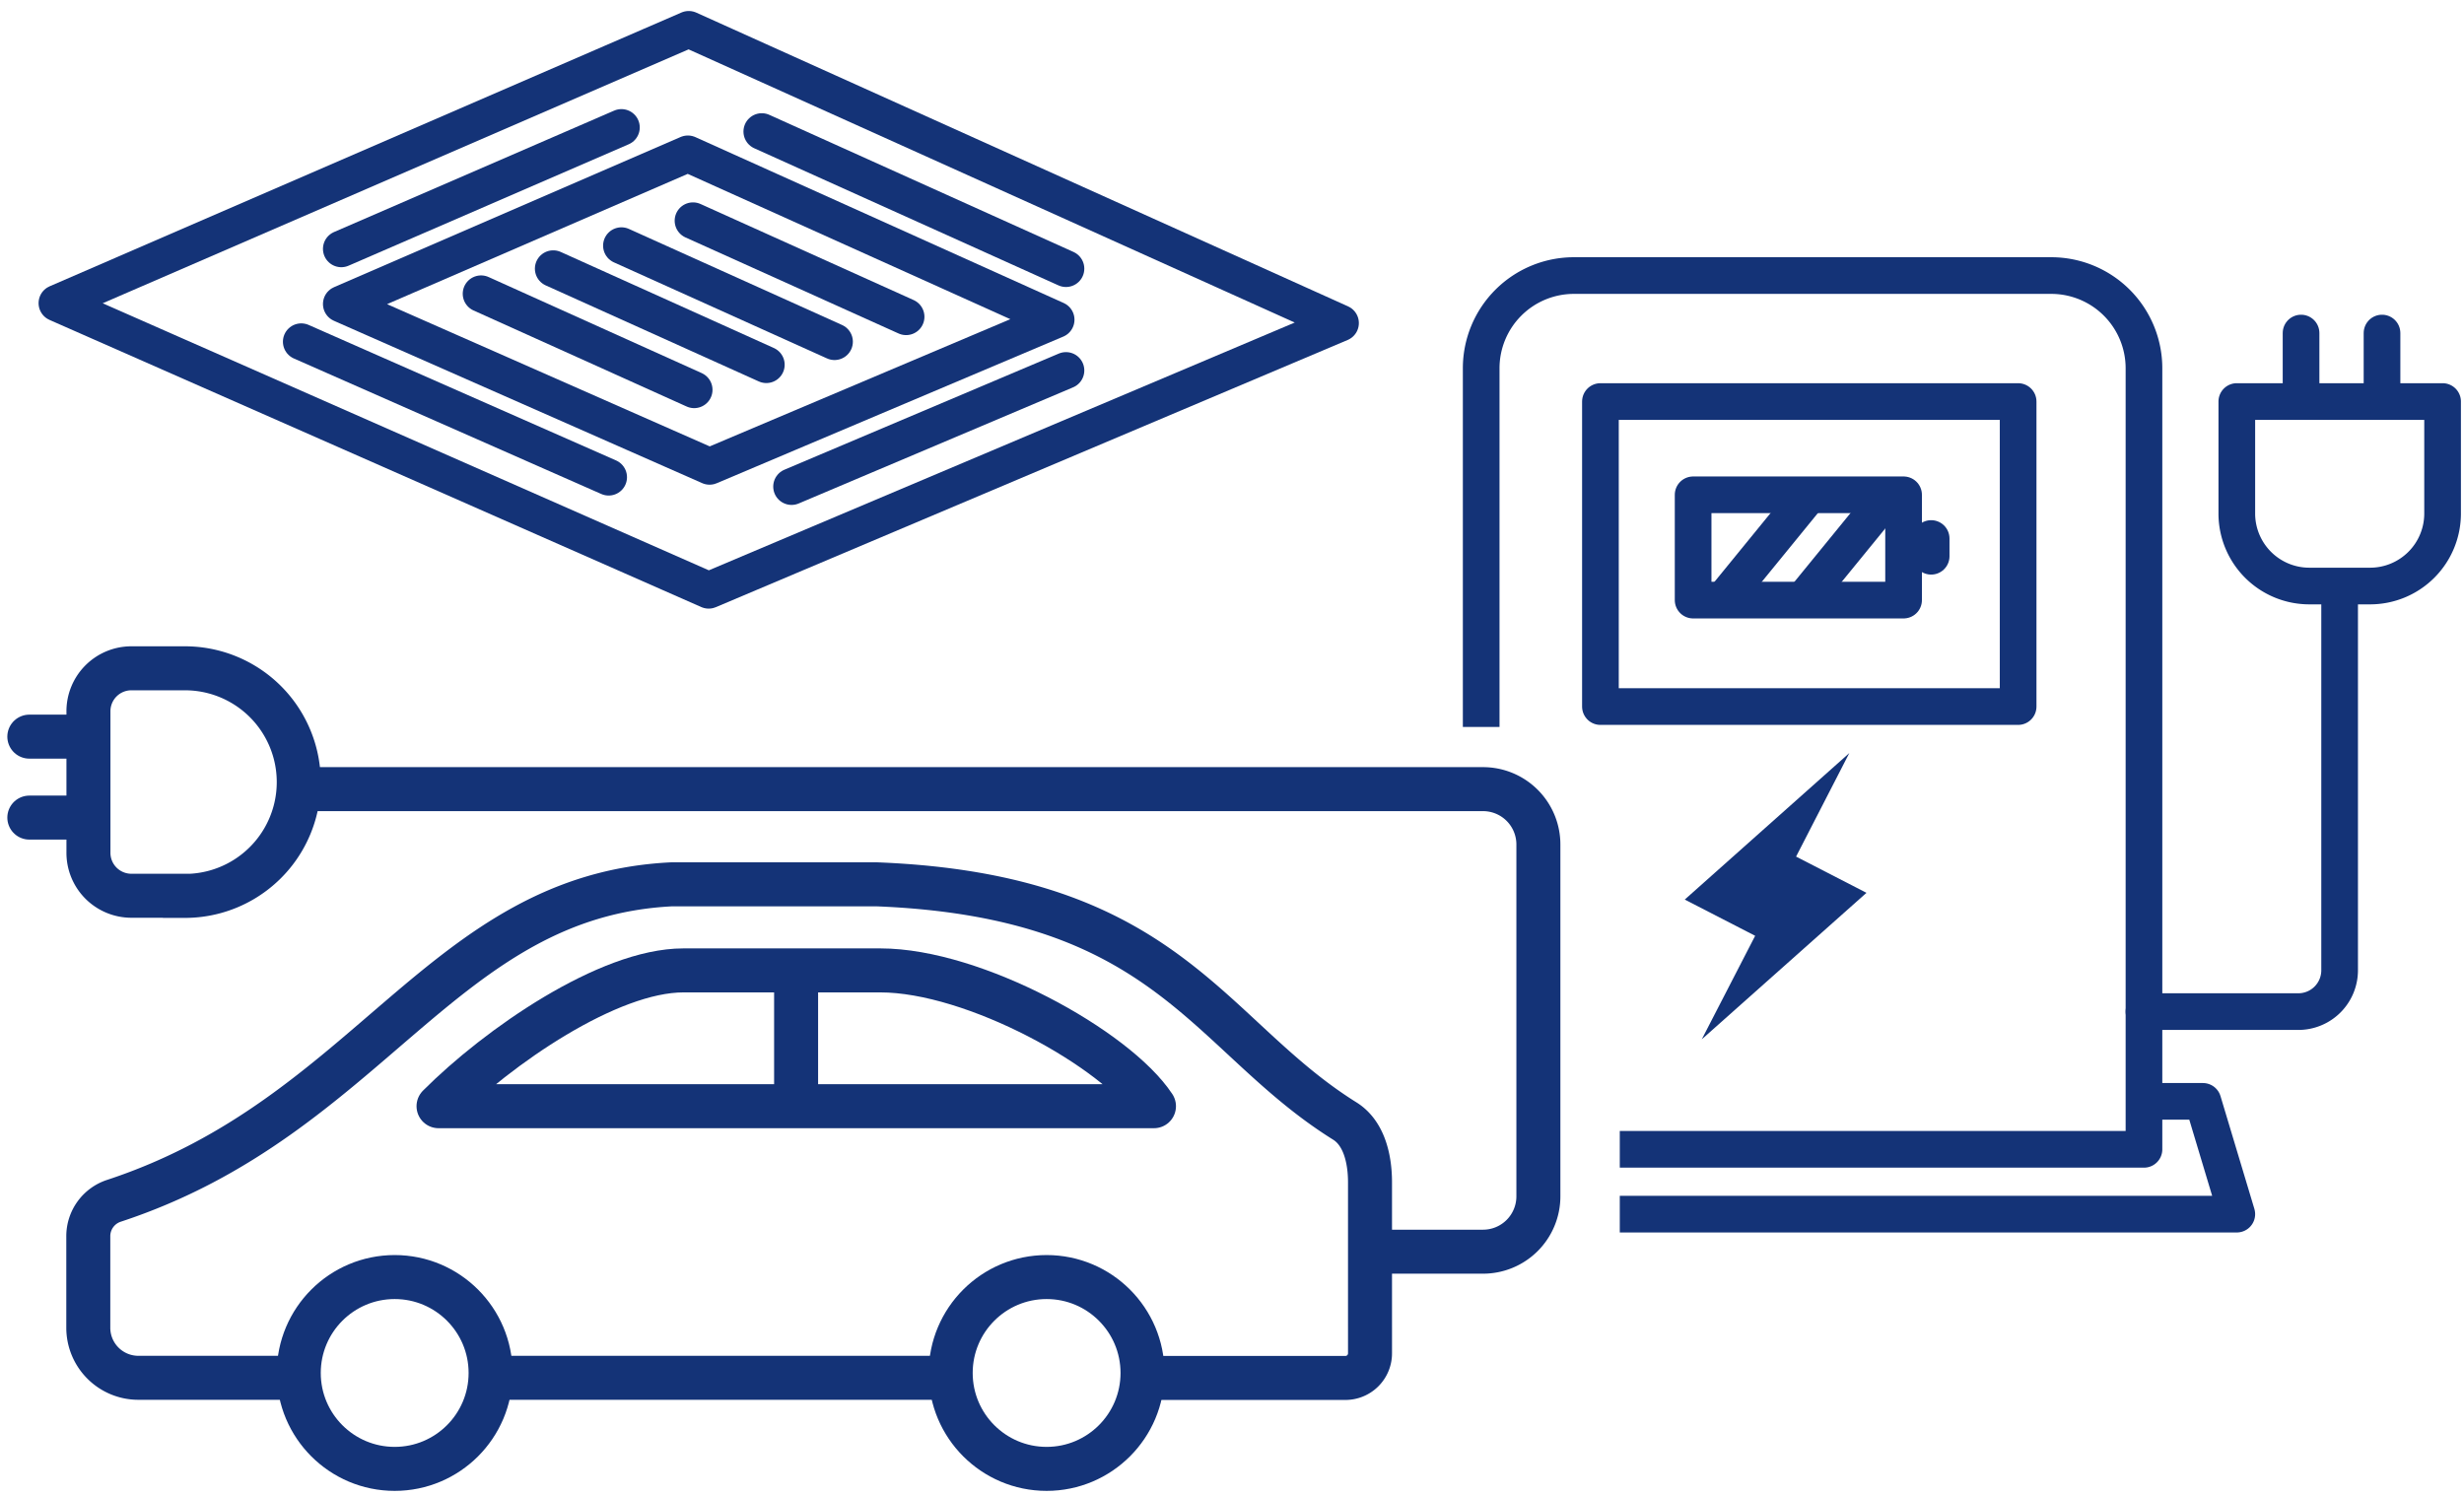
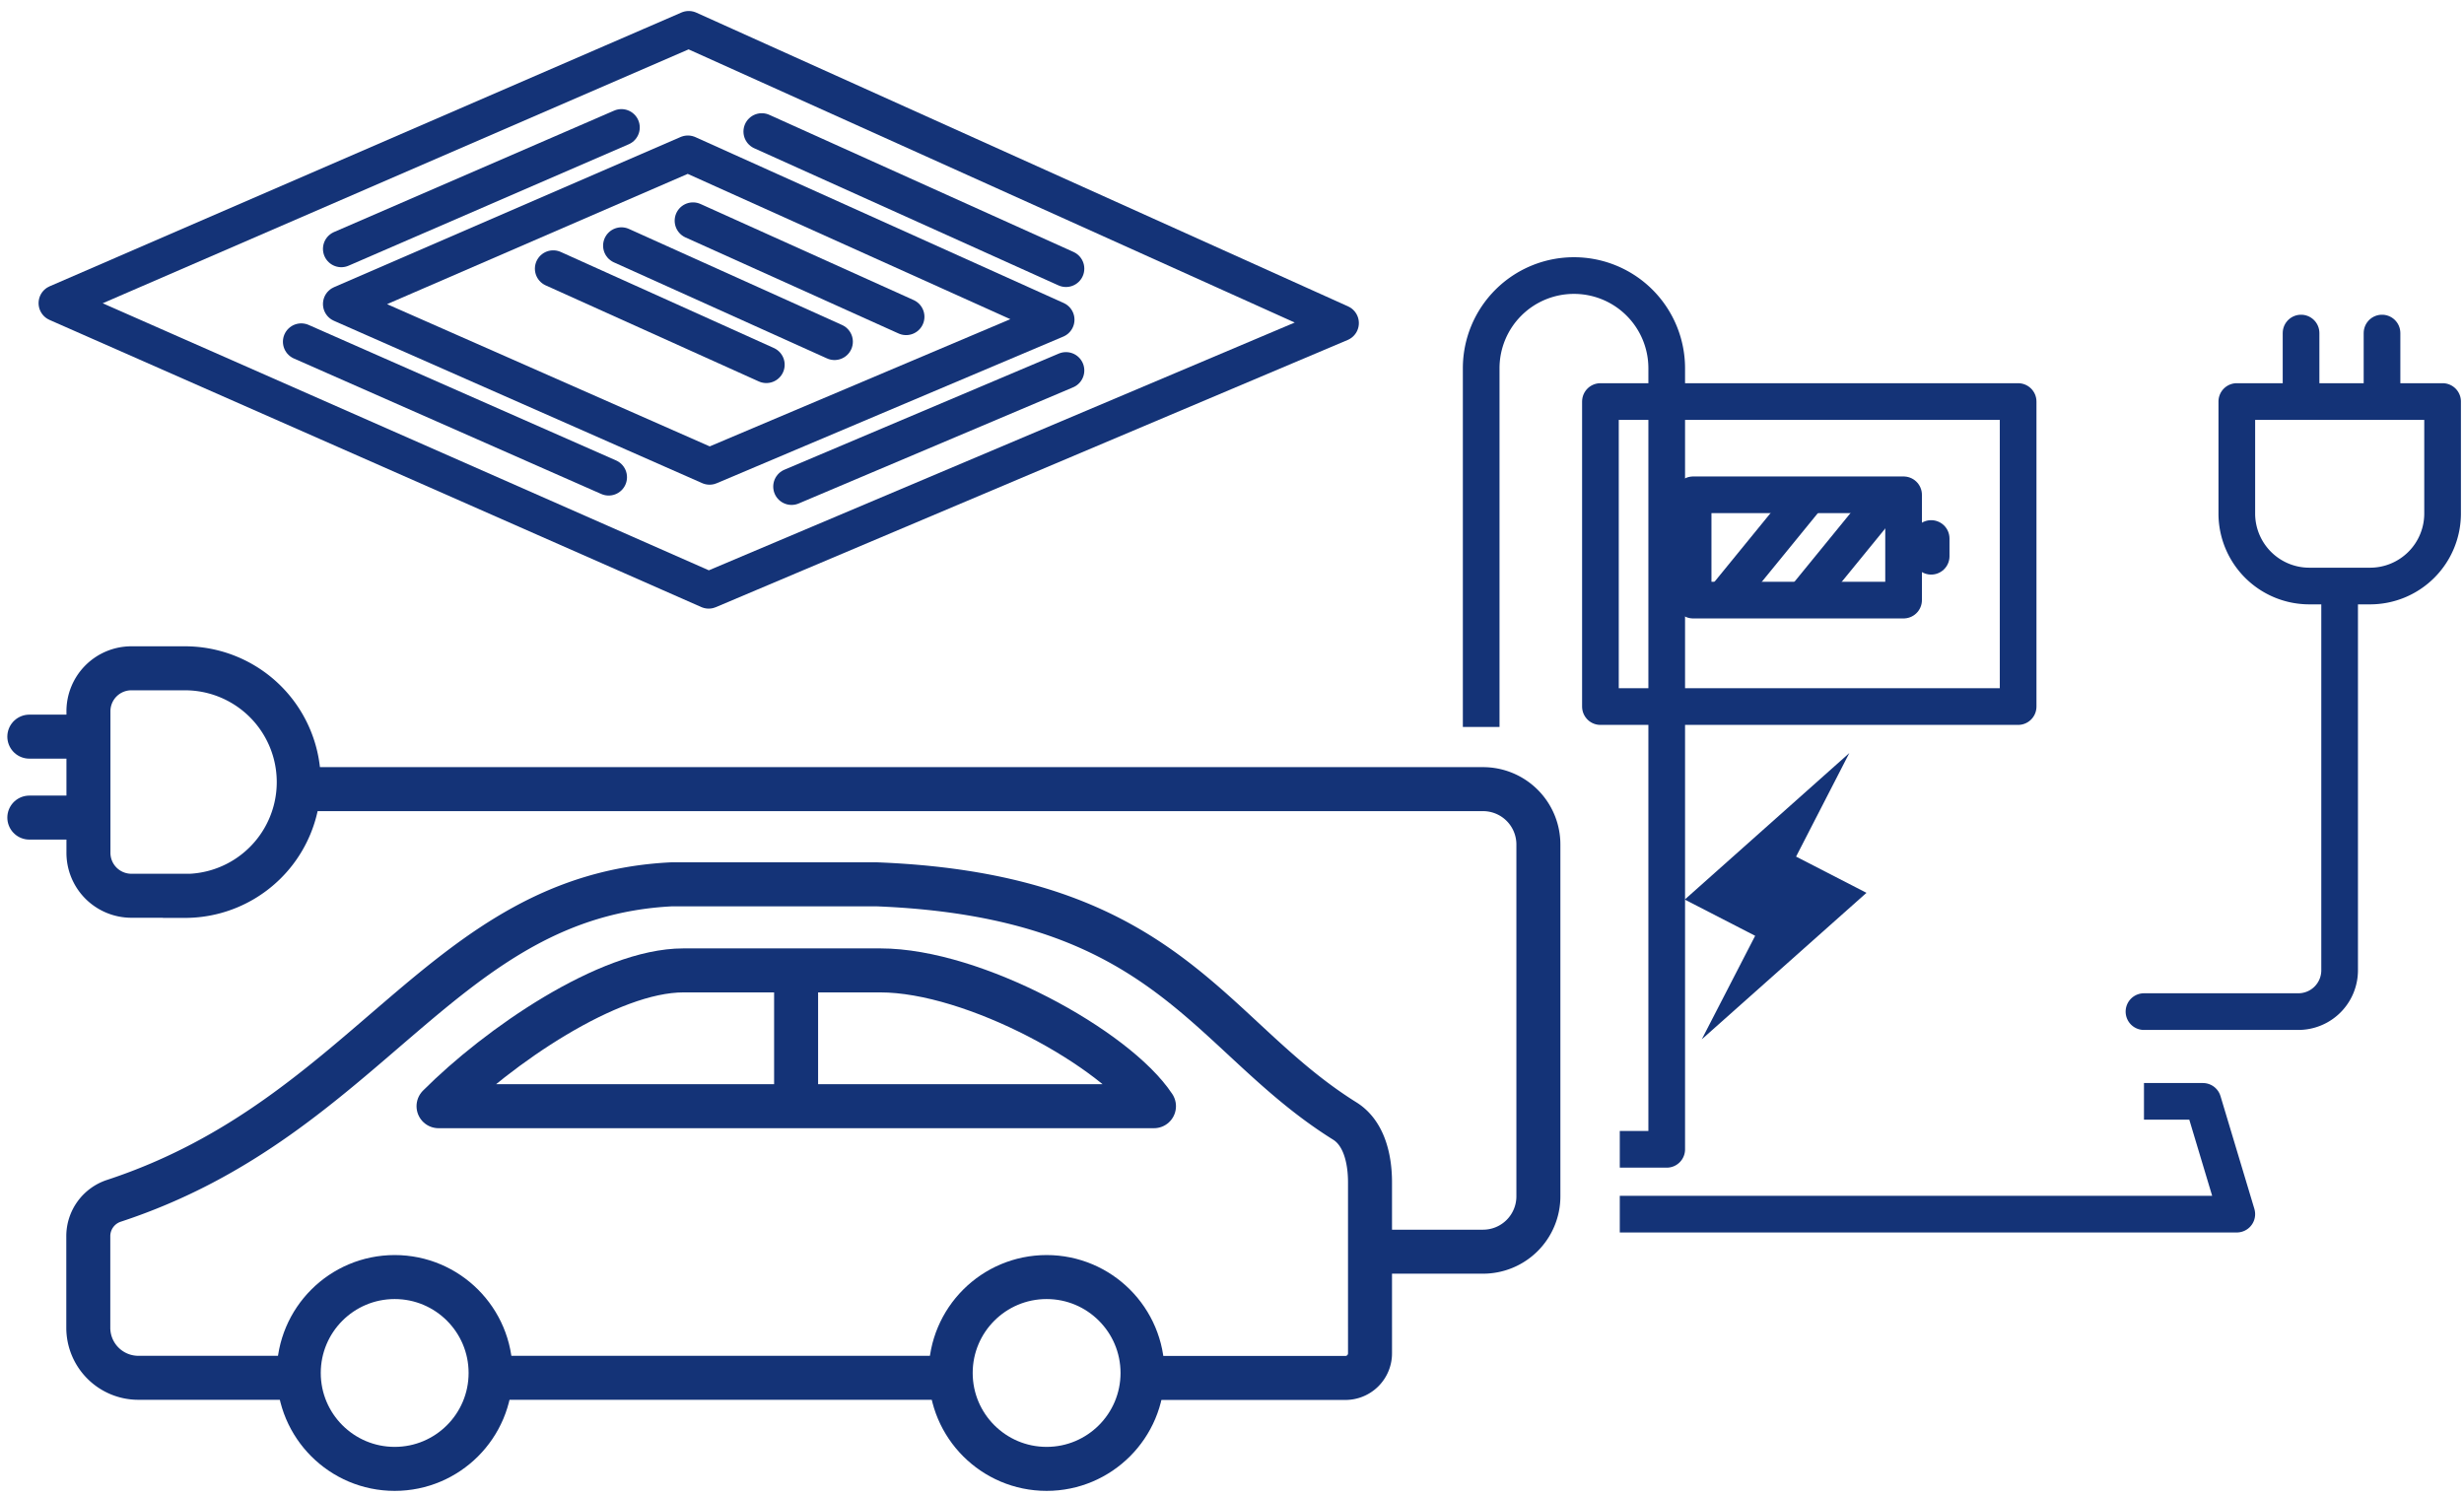
<svg xmlns="http://www.w3.org/2000/svg" width="168" height="102" viewBox="0 0 168 102">
  <g id="strength-icon-02" transform="translate(7064 -5706)">
    <rect id="長方形_19841" data-name="長方形 19841" width="168" height="102" transform="translate(-7064 5706)" fill="#fff" />
    <g id="グループ_1057401" data-name="グループ 1057401" transform="translate(-7063.5 5699.75)">
      <path id="パス_833363" data-name="パス 833363" d="M52.82,39.5,8.38,19.92,51.46,1.25,95.9,21.28Z" transform="translate(-5 7)" fill="none" stroke="#143377" stroke-linecap="round" stroke-linejoin="round" stroke-width="2.5" />
      <line id="線_21852" data-name="線 21852" x1="20.96" y1="9.24" transform="translate(20.04 29.55)" fill="none" stroke="#143377" stroke-linecap="round" stroke-linejoin="round" stroke-width="2.5" />
      <line id="線_21853" data-name="線 21853" x1="18.71" y2="7.92" transform="translate(53.47 31.51)" fill="none" stroke="#143377" stroke-linecap="round" stroke-linejoin="round" stroke-width="2.5" />
      <line id="線_21854" data-name="線 21854" x2="20.74" y2="9.35" transform="translate(51.44 15.22)" fill="none" stroke="#143377" stroke-linecap="round" stroke-linejoin="round" stroke-width="2.5" />
      <line id="線_21855" data-name="線 21855" y1="8.28" x2="19.1" transform="translate(22.77 14.94)" fill="none" stroke="#143377" stroke-linecap="round" stroke-linejoin="round" stroke-width="2.5" />
      <path id="パス_833364" data-name="パス 833364" d="M27.77,19.98,51.4,9.74,76.51,21.05l-23.63,10Z" transform="translate(-5 7)" fill="none" stroke="#143377" stroke-linecap="round" stroke-linejoin="round" stroke-width="2.5" />
-       <line id="線_21856" data-name="線 21856" x2="14.53" y2="6.55" transform="translate(32.3 26.28)" fill="none" stroke="#143377" stroke-linecap="round" stroke-linejoin="round" stroke-width="2.5" />
      <line id="線_21857" data-name="線 21857" x2="14.53" y2="6.55" transform="translate(37.22 24.57)" fill="none" stroke="#143377" stroke-linecap="round" stroke-linejoin="round" stroke-width="2.5" />
      <line id="線_21858" data-name="線 21858" x2="14.53" y2="6.55" transform="translate(41.87 23)" fill="none" stroke="#143377" stroke-linecap="round" stroke-linejoin="round" stroke-width="2.5" />
      <line id="線_21859" data-name="線 21859" x2="14.53" y2="6.55" transform="translate(46.75 21.3)" fill="none" stroke="#143377" stroke-linecap="round" stroke-linejoin="round" stroke-width="2.5" />
      <path id="_パス_557548" d="M145.68,81.35h4.02l2.31,7.69H94.61l2.31-7.69h3.57" fill="none" stroke="#143377" stroke-linejoin="round" stroke-width="2.5" />
-       <path id="_長方形_13480" d="M106.82,25.04h32.54a6.321,6.321,0,0,1,6.32,6.32V84.62H100.49V31.36a6.321,6.321,0,0,1,6.32-6.32Z" fill="none" stroke="#143377" stroke-linecap="round" stroke-linejoin="round" stroke-width="2.5" />
+       <path id="_長方形_13480" d="M106.82,25.04a6.321,6.321,0,0,1,6.32,6.32V84.62H100.49V31.36a6.321,6.321,0,0,1,6.32-6.32Z" fill="none" stroke="#143377" stroke-linecap="round" stroke-linejoin="round" stroke-width="2.5" />
      <rect id="_長方形_13482" width="28.48" height="20.8" transform="translate(108.62 33.63)" fill="none" stroke="#143377" stroke-linecap="round" stroke-linejoin="round" stroke-width="2.5" />
      <rect id="_長方形_13482-2" width="14.35" height="7.18" transform="translate(114.94 39.99)" fill="none" stroke="#143377" stroke-linecap="round" stroke-linejoin="round" stroke-width="2.5" />
      <line id="線_21860" data-name="線 21860" x1="5.85" y2="7.17" transform="translate(117 39.99)" fill="none" stroke="#143377" stroke-miterlimit="10" stroke-width="2.5" />
      <line id="線_21861" data-name="線 21861" x1="5.85" y2="7.17" transform="translate(122.45 39.99)" fill="none" stroke="#143377" stroke-miterlimit="10" stroke-width="2.5" />
      <path id="パス_833365" data-name="パス 833365" d="M152.01,33.63h14.03v7.64a4.944,4.944,0,0,1-4.94,4.94h-4.15a4.944,4.944,0,0,1-4.94-4.94V33.63Z" fill="none" stroke="#143377" stroke-linecap="round" stroke-linejoin="round" stroke-width="2.5" />
      <line id="線_21862" data-name="線 21862" y2="3.77" transform="translate(156.39 28.96)" fill="none" stroke="#143377" stroke-linecap="round" stroke-linejoin="round" stroke-width="2.5" />
      <line id="線_21863" data-name="線 21863" y2="3.77" transform="translate(161.91 28.96)" fill="none" stroke="#143377" stroke-linecap="round" stroke-linejoin="round" stroke-width="2.5" />
      <path id="パス_833366" data-name="パス 833366" d="M159.02,46.97V72.41a2.817,2.817,0,0,1-2.82,2.82H145.68" fill="none" stroke="#143377" stroke-linecap="round" stroke-linejoin="round" stroke-width="2.5" />
      <line id="線_21864" data-name="線 21864" y1="1.21" transform="translate(131.17 42.97)" fill="none" stroke="#143377" stroke-linecap="round" stroke-linejoin="round" stroke-width="2.5" />
      <path id="_パス_557549" d="M126.76,67.13l-4.8-2.47,3.63-7.06-11.22,9.99,4.8,2.47-3.64,7.06,11.23-9.99Z" fill="#143377" />
      <rect id="長方形_19840" data-name="長方形 19840" width="24.3" height="39.02" transform="translate(85.64 55.82)" fill="#fff" />
      <g id="_グループ_648193">
        <path id="_パス_557550" d="M20.91,60.06h79.71a3.773,3.773,0,0,1,3.77,3.77v24a3.773,3.773,0,0,1-3.77,3.77H92.65" fill="none" stroke="#143377" stroke-miterlimit="10" stroke-width="3" />
        <path id="_パス_557552" d="M64.57,100.2H32.68" fill="none" stroke="#143377" stroke-miterlimit="10" stroke-width="3" />
        <path id="_パス_557552-2" d="M20.03,100.2H8.93a3.414,3.414,0,0,1-3.41-3.41V90.55a2.537,2.537,0,0,1,1.75-2.42c17.48-5.75,22.37-20.82,38.04-21.58H59.26c19.96.78,22.57,10.3,31.93,16.14,1.33.83,1.72,2.61,1.72,4.18V98.53a1.677,1.677,0,0,1-1.68,1.68H77.16" fill="none" stroke="#143377" stroke-miterlimit="10" stroke-width="3" />
        <path id="_パス_557553" d="M59.52,72.42H46.09c-5.11,0-12.63,5.19-16.69,9.26H78.18c-2.58-3.91-12.26-9.26-18.65-9.26Z" fill="none" stroke="#143377" stroke-linecap="round" stroke-linejoin="round" stroke-width="3" />
        <line id="_線_19032" y2="9.26" transform="translate(53.78 72.42)" fill="none" stroke="#143377" stroke-miterlimit="10" stroke-width="3" />
        <circle id="_楕円形_549" cx="6.54" cy="6.54" r="6.54" transform="translate(19.87 93.33)" fill="none" stroke="#143377" stroke-miterlimit="10" stroke-width="3" />
        <circle id="_楕円形_550" cx="6.54" cy="6.54" r="6.54" transform="translate(64.32 93.33)" fill="none" stroke="#143377" stroke-miterlimit="10" stroke-width="3" />
        <path id="_パス_557557" d="M12.11,67.33H8.46A2.928,2.928,0,0,1,5.53,64.4V54.75a2.928,2.928,0,0,1,2.93-2.93h3.65a7.76,7.76,0,0,1,0,15.52Z" fill="none" stroke="#143377" stroke-miterlimit="10" stroke-width="3" />
        <line id="線_21865" data-name="線 21865" x2="3.77" transform="translate(1.5 62)" fill="none" stroke="#143377" stroke-linecap="round" stroke-linejoin="round" stroke-width="3" />
        <line id="線_21866" data-name="線 21866" x2="3.77" transform="translate(1.5 56.48)" fill="none" stroke="#143377" stroke-linecap="round" stroke-linejoin="round" stroke-width="3" />
      </g>
    </g>
  </g>
</svg>